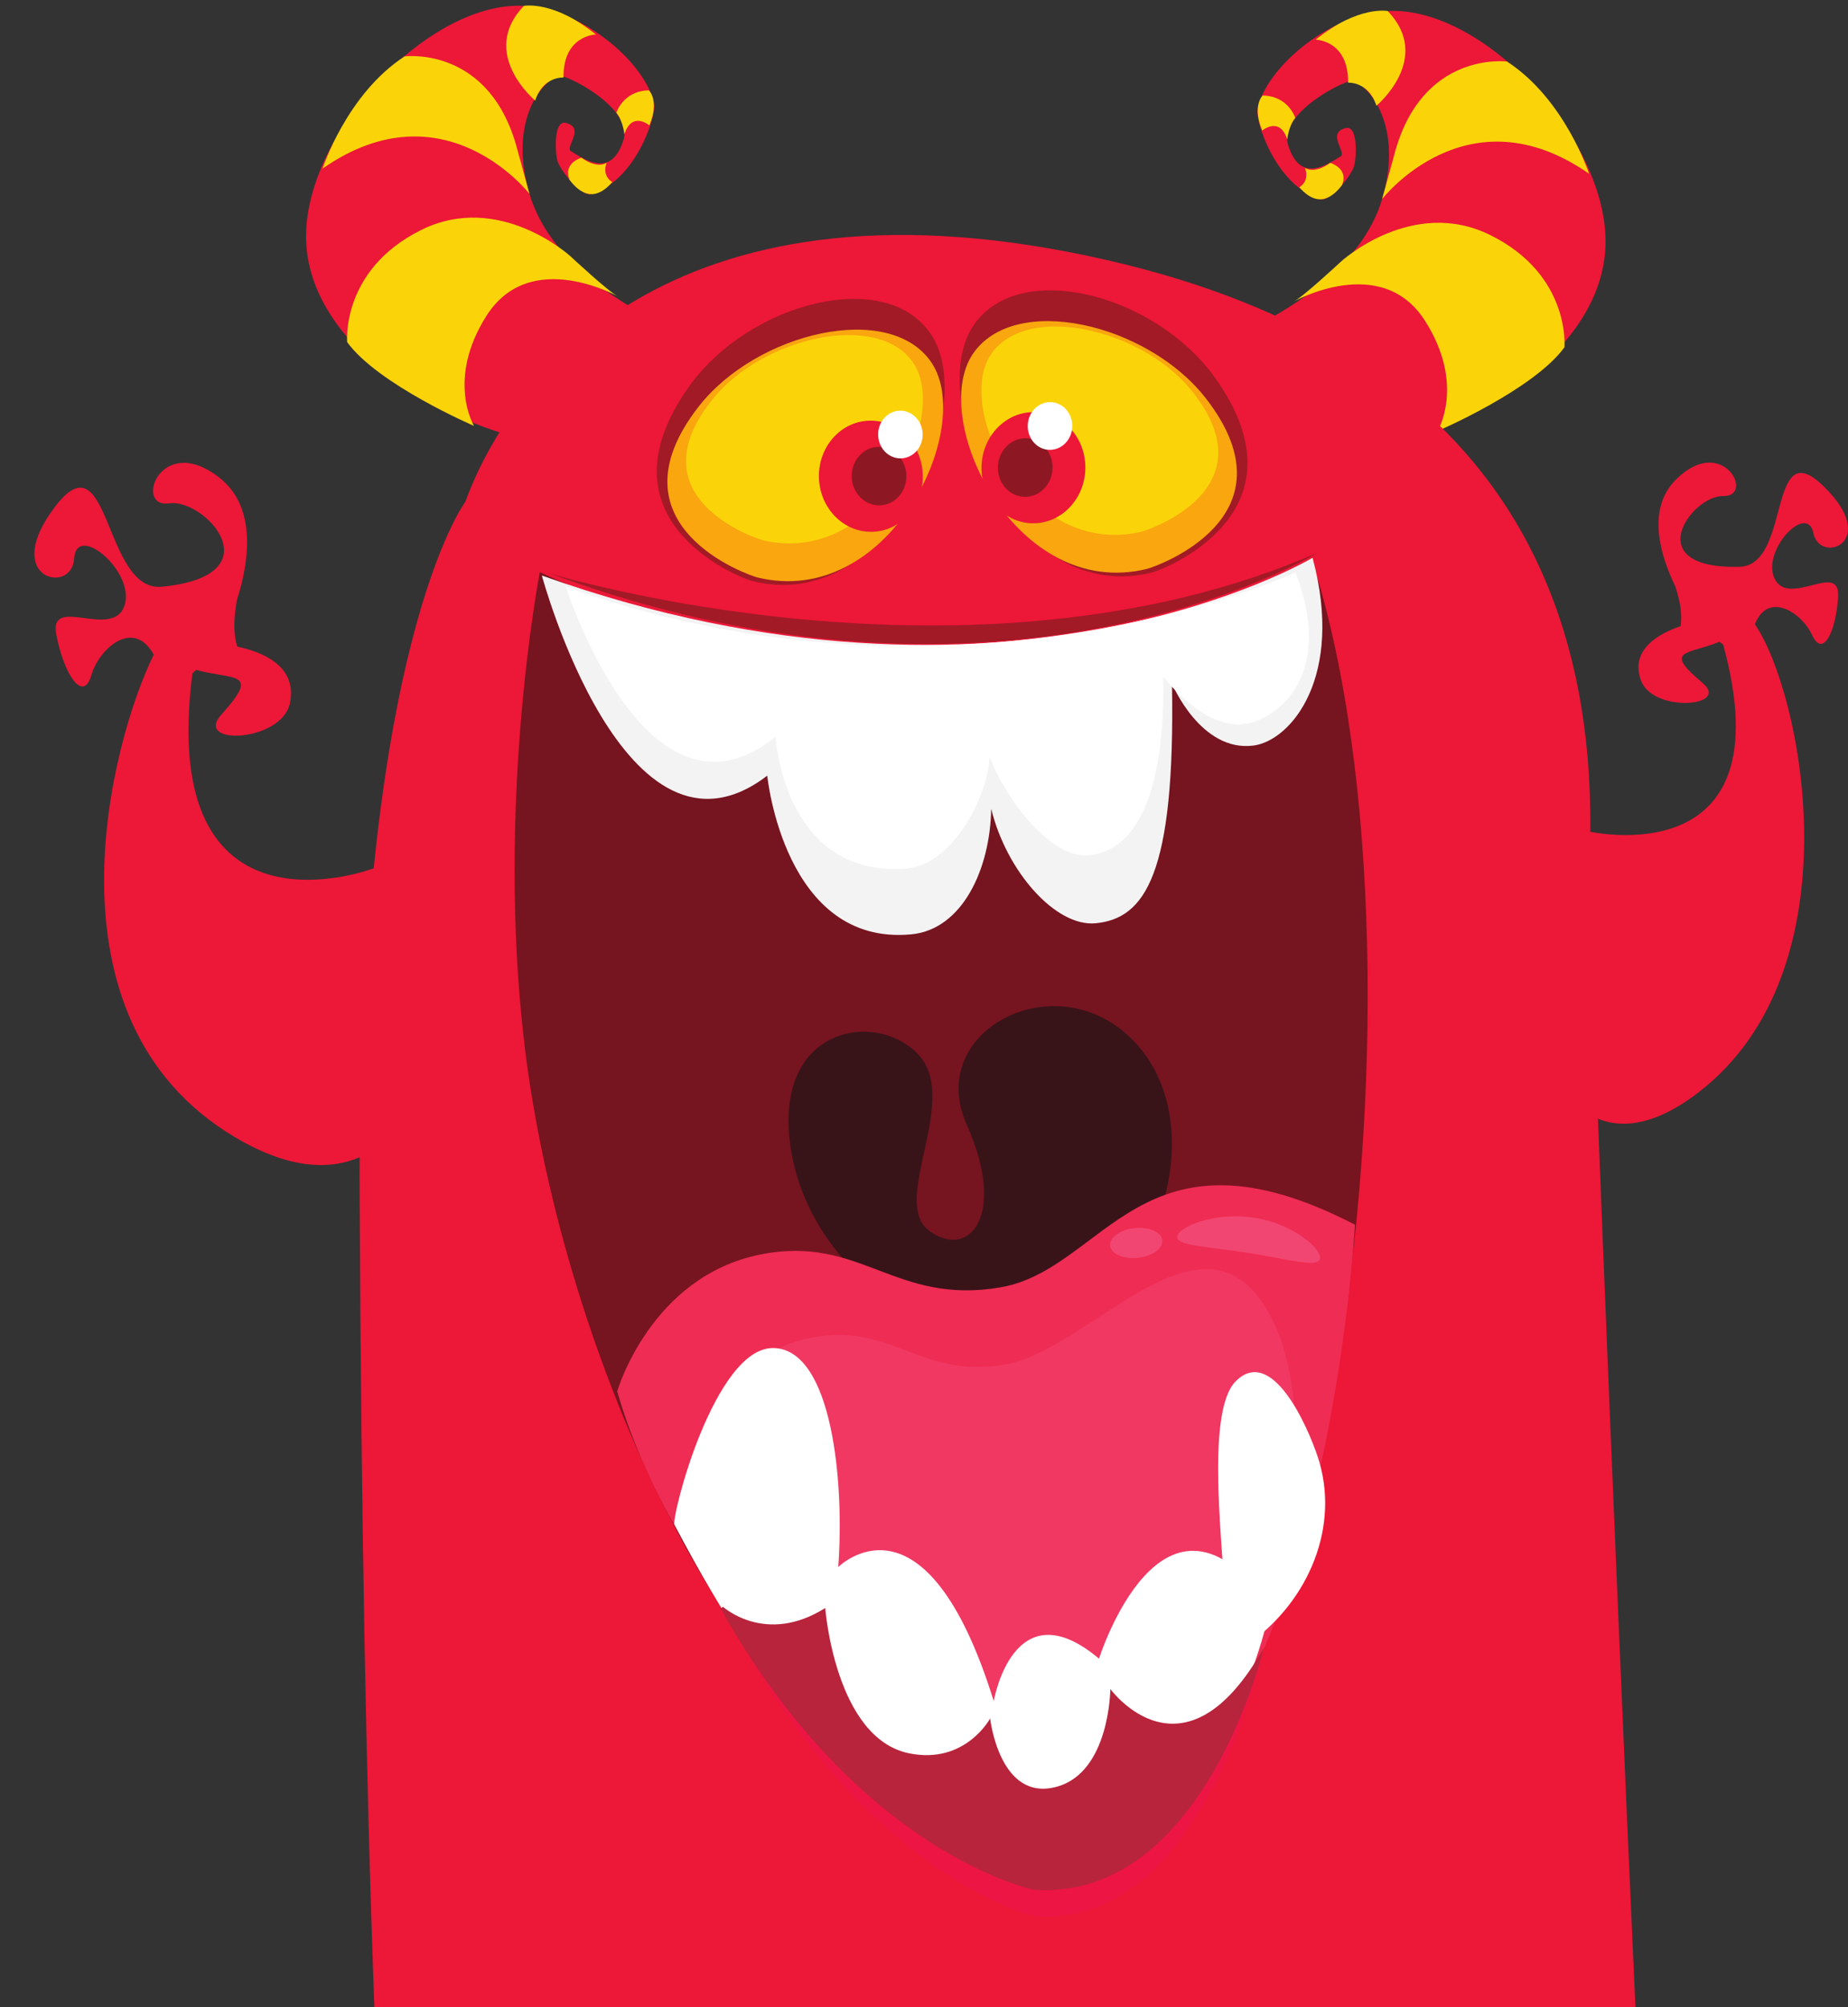
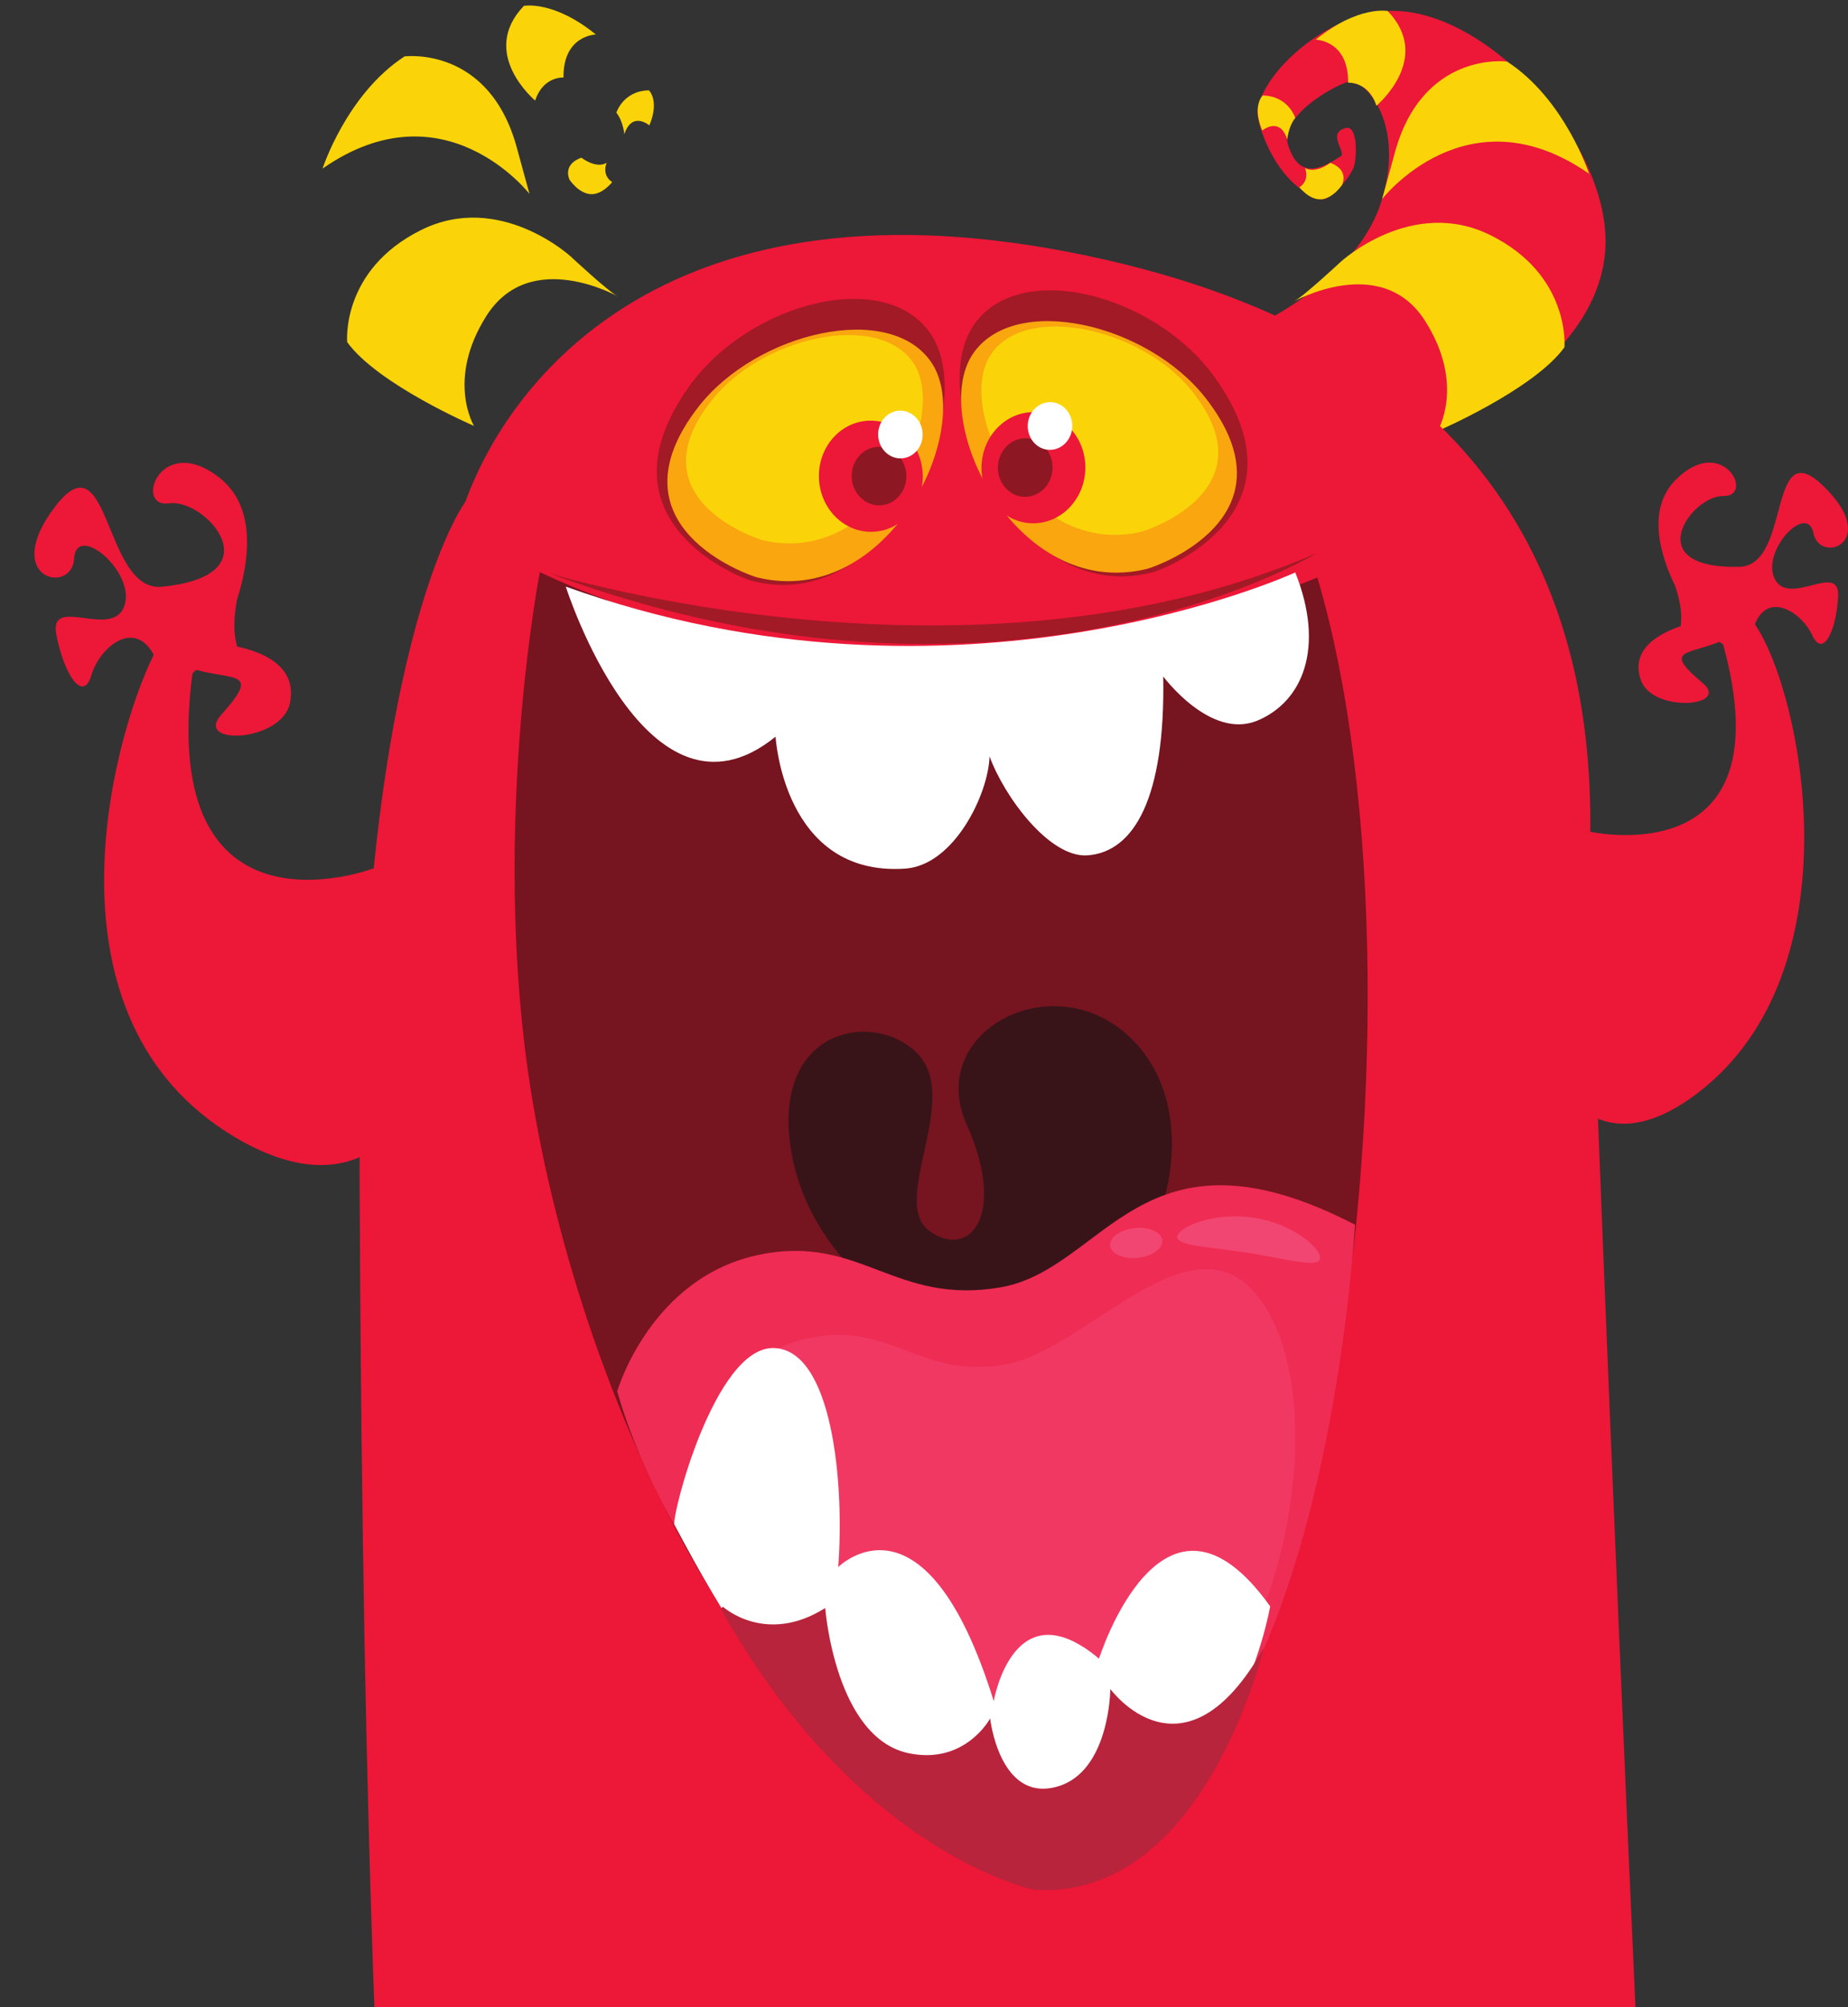
<svg xmlns="http://www.w3.org/2000/svg" height="1168.1" preserveAspectRatio="xMidYMid meet" version="1.0" viewBox="-20.0 -3.2 1075.5 1168.1" width="1075.5" zoomAndPan="magnify">
  <rect x="-20.0" y="-3.2" width="1075.5" height="1168.1" fill="#333333" stroke="none" />
  <defs>
    <clipPath id="a">
      <path d="M 867 266 L 1055.531 266 L 1055.531 651 L 867 651 Z M 867 266" />
    </clipPath>
    <clipPath id="b">
      <path d="M 189 133 L 932 133 L 932 1164.969 L 189 1164.969 Z M 189 133" />
    </clipPath>
  </defs>
  <g>
    <g>
-       <path d="M 414.945 204.641 C 414.945 204.641 307.984 176.344 288.156 109.66 C 276.91 71.852 291.504 47.25 304.539 40.871 C 308.035 39.16 347.734 58.859 343.062 77.57 C 336.262 100.328 321.605 90.559 312.277 84.801 C 308.625 82.539 320.832 71.148 309.297 68.32 C 301.734 66.469 302.988 87.73 304.887 91.719 C 309.031 100.43 319.688 110.828 323.535 109.781 C 349.637 102.629 361.902 64.801 360.645 57.602 C 356.645 34.602 320.062 2.109 284.879 0.219 C 230.07 -2.73 158.727 72.691 158.121 133.641 C 157.523 193.984 229.992 243.672 301.145 255.902 C 372.312 268.137 426.039 240.41 414.945 204.641" fill="#ed1737" />
-     </g>
+       </g>
    <g>
      <path d="M 318.348 88.59 C 318.348 88.59 307.512 91.672 311.449 101.398 C 311.449 101.398 316.602 109.199 323.535 109.781 C 330.473 110.359 336.312 102.73 336.312 102.73 C 336.312 102.73 330.148 99.59 333.039 91.488 C 333.039 91.488 328.098 95.512 318.348 88.59" fill="#fad409" />
    </g>
    <g>
      <path d="M 339.785 169.422 C 339.785 169.422 288.598 140.32 263.062 180.672 C 239.547 217.828 255.867 244.664 255.867 244.664 C 255.867 244.664 199.945 220.609 182.047 195.906 C 182.047 195.906 178.242 153.988 225.004 130.699 C 270.711 107.93 312.156 146.09 312.156 146.09 C 312.156 146.09 334.355 166.801 339.785 169.422" fill="#fad409" />
    </g>
    <g>
      <path d="M 288.156 109.66 C 288.156 109.66 238.527 45.512 167.715 94.922 C 167.715 94.922 181.719 51.59 215.43 29.629 C 215.43 29.629 265.223 23.059 281.105 83.949 L 288.156 109.66" fill="#fad409" />
    </g>
    <g>
      <path d="M 291.477 55.34 C 291.477 55.34 258.402 27.879 284.879 0.219 C 284.879 0.219 302.098 -3.18 326.777 16.891 C 326.777 16.891 307.645 17.23 307.949 41.922 C 307.949 41.922 296.035 41.078 291.477 55.34" fill="#fad409" />
    </g>
    <g>
      <path d="M 338.719 62.398 C 338.719 62.398 342.617 49.641 357.641 49.379 C 357.641 49.379 364.004 55.219 357.918 69.781 C 357.918 69.781 347.852 61.199 343.352 74.93 C 343.352 74.93 342.68 67.32 338.719 62.398" fill="#fad409" />
    </g>
    <g>
      <path d="M 657.574 207.641 C 657.574 207.641 764.531 179.344 784.359 112.66 C 795.605 74.852 781.016 50.25 767.977 43.871 C 764.48 42.16 724.781 61.859 729.453 80.57 C 736.258 103.328 750.91 93.559 760.238 87.801 C 763.891 85.539 751.684 74.148 763.219 71.32 C 770.781 69.469 769.527 90.73 767.629 94.719 C 763.484 103.43 752.828 113.828 748.98 112.781 C 722.879 105.629 710.613 67.801 711.871 60.602 C 715.871 37.602 752.453 5.109 787.637 3.219 C 842.445 0.27 913.789 75.691 914.395 136.641 C 914.992 196.984 842.523 246.672 771.371 258.902 C 700.203 271.137 646.477 243.41 657.574 207.641" fill="#ed1737" />
    </g>
    <g>
      <path d="M 754.168 91.59 C 754.168 91.59 765.004 94.672 761.07 104.398 C 761.07 104.398 755.914 112.199 748.98 112.781 C 742.043 113.359 736.203 105.73 736.203 105.73 C 736.203 105.73 742.367 102.59 739.477 94.488 C 739.477 94.488 744.422 98.512 754.168 91.59" fill="#fad409" />
    </g>
    <g>
      <path d="M 732.73 172.422 C 732.73 172.422 783.922 143.32 809.453 183.672 C 832.969 220.828 816.648 247.664 816.648 247.664 C 816.648 247.664 872.574 223.609 890.469 198.906 C 890.469 198.906 894.273 156.988 847.512 133.699 C 801.809 110.93 760.359 149.09 760.359 149.09 C 760.359 149.09 738.16 169.801 732.73 172.422" fill="#fad409" />
    </g>
    <g>
      <path d="M 784.359 112.66 C 784.359 112.66 833.988 48.512 904.805 97.922 C 904.805 97.922 890.797 54.59 857.086 32.629 C 857.086 32.629 807.297 26.059 791.414 86.949 L 784.359 112.66" fill="#fad409" />
    </g>
    <g>
      <path d="M 781.039 58.34 C 781.039 58.34 814.117 30.879 787.637 3.219 C 787.637 3.219 770.422 -0.18 745.738 19.891 C 745.738 19.891 764.871 20.23 764.566 44.922 C 764.566 44.922 776.48 44.078 781.039 58.34" fill="#fad409" />
    </g>
    <g>
      <path d="M 733.801 65.398 C 733.801 65.398 729.898 52.641 714.875 52.379 C 714.875 52.379 708.512 58.219 714.602 72.781 C 714.602 72.781 724.664 64.199 729.164 77.93 C 729.164 77.93 729.836 70.32 733.801 65.398" fill="#fad409" />
    </g>
    <g>
      <path d="M 196.613 502.402 C 196.613 502.402 71.352 549.379 91.977 388.703 C 92.719 388.066 93.453 387.379 94.184 386.66 C 116.332 392.738 131.855 387.074 108.863 412.633 C 92.352 430.977 144.051 428.836 148.742 405.934 C 153.184 384.277 132.469 376.121 118.012 373.082 C 115.492 364.203 116.266 355.438 117.879 345.977 C 124.477 325.449 130.27 292.391 107.613 274.738 C 73.207 247.93 57.66 292.82 78.418 289.73 C 99.184 286.637 140.594 331.715 74.242 338.246 C 40.129 341.613 44.168 249.59 12.078 291.625 C -20.012 333.648 21.848 343.391 23.125 321.906 C 24.414 300.426 59.312 329.824 52.348 349.488 C 45.375 369.152 8.387 342.73 12.766 366.023 C 17.172 389.312 28.375 406.27 33.223 389.594 C 37.723 374.148 57.746 356.43 69.473 377.828 C 44.902 427.555 1.402 589.645 116.383 658.391 C 254.523 740.988 264.562 484.199 196.613 502.402" fill="#ed1737" />
    </g>
    <g clip-path="url(#a)">
      <path d="M 904.379 480.621 C 904.379 480.621 1020.07 507.465 982.82 371.832 C 982.094 371.367 981.363 370.855 980.633 370.32 C 961.891 377.914 947.57 374.719 970.824 394.18 C 987.516 408.141 941.82 411.855 934.977 392.715 C 928.492 374.609 945.73 365.387 958.074 361.23 C 959.234 353.34 957.508 345.902 954.965 337.961 C 946.727 321.062 937.691 293.316 955.508 275.742 C 982.562 249.043 1001.57 285.883 982.953 285.465 C 964.332 285.039 933.305 328.164 992.402 326.641 C 1022.781 325.863 1008.281 247.352 1041.488 279.965 C 1074.699 312.566 1039.07 325.422 1035.391 307.129 C 1031.699 288.836 1004.52 317.809 1012.98 333.934 C 1021.449 350.055 1050.82 323.41 1049.738 343.863 C 1048.641 364.32 1040.809 380.07 1034.57 366.285 C 1028.77 353.52 1009.07 340.469 1001.301 360.09 C 1028.82 400.105 1061.25 561.277 968.371 632.613 C 856.781 718.316 842.484 472.309 904.379 480.621" fill="#ed1737" />
    </g>
    <g>
      <path d="M 257.887 340.184 C 257.887 340.184 255.117 342.184 249.918 343.941 L 237.906 358.977 C 239.43 359.059 240.949 359.145 242.5 359.215 L 257.887 340.184" fill="#7fc1dc" />
    </g>
    <g>
      <path d="M 251.984 341.363 C 251.984 341.363 248.453 343.934 241.895 345.906 C 244.996 345.418 247.684 344.703 249.918 343.941 L 251.984 341.363" fill="#7fc1dc" />
    </g>
    <g clip-path="url(#b)">
      <path d="M 197.891 1164.969 L 931.797 1164.969 C 918.398 869.656 904.316 511.328 904.781 502.852 C 913.145 350.156 855.09 201.027 624.375 148.191 C 376.145 91.328 278.395 213.051 250.812 288.859 C 250.812 288.859 187.812 372.441 189.309 692.879 C 190.188 881.41 193.121 1036.699 197.891 1164.969" fill="#ed1737" />
    </g>
    <g>
      <path d="M 294.172 329.789 C 294.172 329.789 268.172 463.316 285.359 605.77 C 306.797 783.27 411.922 1041.25 579.379 1077.727 C 746.836 1114.176 822.039 587.758 746.672 332.863 C 746.672 332.863 515.391 433.762 294.172 329.789" fill="#76141f" />
    </g>
    <g>
      <path d="M 532.578 776.148 C 532.578 776.148 454.297 742.602 440.793 668.516 C 427.301 594.441 489.566 583.957 514.406 610.441 C 539.254 636.926 497.652 696.074 520.809 713.086 C 543.949 730.109 566.348 704.457 542.547 651.098 C 518.758 597.727 591.188 558.637 636.082 599.023 C 680.969 639.406 664.195 723.465 611.609 765.387 C 559.039 807.336 532.578 776.148 532.578 776.148" fill="#381419" />
    </g>
    <g>
      <path d="M 339.203 806.469 C 339.203 806.469 358.574 739.766 422.344 726.906 C 451.938 720.926 471.617 728.586 491.82 736.25 C 511.512 743.715 531.703 751.184 562.062 746.023 C 623.582 735.555 644.059 645.125 768.602 709.531 C 768.602 709.531 752.125 1012.402 627.016 1057.992 C 516.676 1098.199 373.34 927.652 339.203 806.469" fill="#ef2c53" />
    </g>
    <g>
      <path d="M 384.031 839.969 C 384.031 839.969 399.762 785.828 451.516 775.395 C 475.535 770.539 491.504 776.758 507.902 782.977 C 523.883 789.035 540.266 795.098 564.902 790.906 C 614.84 782.41 681.246 690.887 719.383 762.609 C 757.527 834.328 719.164 1007.105 617.621 1044.105 C 528.074 1076.734 411.742 938.32 384.031 839.969" fill="#f03862" />
    </g>
    <g>
      <path d="M 699.039 704.645 C 680.777 704.645 666.039 711.535 665.137 716.266 C 664.07 721.902 683.152 722.281 706.07 725.879 C 721.895 728.363 735.43 731.715 742.66 731.715 C 745.914 731.715 747.891 731.035 748.227 729.293 C 749.281 723.656 732.895 709.07 709.957 705.48 C 706.234 704.902 702.57 704.645 699.039 704.645" fill="#f14671" />
    </g>
    <g>
      <path d="M 643.125 711.359 C 640.977 711.359 638.742 711.629 636.555 712.195 C 628.574 714.254 624.223 719.5 626.82 723.883 C 628.719 727.078 633.77 728.953 639.441 728.953 C 641.578 728.953 643.805 728.688 645.984 728.125 C 653.992 726.062 658.336 720.824 655.719 716.43 C 653.832 713.234 648.789 711.359 643.125 711.359" fill="#f14671" />
    </g>
    <g>
-       <path d="M 295.348 331.738 C 295.348 331.738 343.812 511.477 426.531 448.215 C 426.531 448.215 436.289 547.648 510.422 540.543 C 540.078 537.703 556.301 502.504 556.855 467.461 C 565.816 504.184 594.531 536.387 617.711 534.105 C 646.219 531.277 664.055 506.094 662.074 394.664 C 662.074 394.664 678.789 434.723 709.566 430.676 C 731.094 427.852 762.578 391.004 743.891 321.398 C 743.891 321.398 565.559 428.219 295.348 331.738" fill="#f3f3f3" />
-     </g>
+       </g>
    <g>
      <path d="M 309.266 338.184 C 309.266 338.184 356.391 486.324 431.367 425.504 C 431.367 425.504 435.887 507.164 506.836 502.297 C 535.219 500.348 555.18 459.113 555.914 436.984 C 564.273 460.125 590.684 496.148 612.875 494.586 C 640.16 492.652 658.227 460.824 656.98 390.469 C 656.98 390.469 684.387 427.562 711.762 416.168 C 738.109 405.199 751.301 373.789 733.824 329.934 C 733.824 329.934 537.824 420.441 309.266 338.184" fill="#fff" />
    </g>
    <g>
      <path d="M 372.57 884.188 C 370.395 880.016 395.867 780.668 430.148 781.309 C 464.441 781.949 471.543 860.09 467.836 908.762 C 467.836 908.762 518.359 858.156 558.336 986.754 C 558.336 986.754 569.734 920.172 619.605 962.066 C 619.605 962.066 656.727 844.102 719.219 931.641 C 719.219 931.641 697.184 1063.199 588.539 1078.75 C 588.539 1078.75 490.062 1109.18 372.57 884.188" fill="#fff" />
    </g>
    <g>
-       <path d="M 692.801 929.629 C 692.914 904.66 680.688 819.363 699.09 800.727 C 719.984 779.566 740.832 826.25 746.938 844.742 C 760.242 885.027 741.289 928.109 708.461 952.016 C 702.875 950.746 707.375 948.691 705.379 945.352 L 692.801 929.629" fill="#fff" />
-     </g>
+       </g>
    <g>
-       <path d="M 405.32 941.402 C 484.82 1090.266 582.027 1111.996 582.027 1111.996 C 584.293 1112.172 586.508 1112.258 588.707 1112.258 C 677.367 1112.258 711.645 972.688 715.156 957.277 C 711.438 965.781 707.469 974.016 703.23 981.902 C 703.215 981.93 703.195 981.973 703.184 982 C 698.945 991.578 693.703 1001.742 687.25 1011.773 C 661.633 1054.059 630.938 1079.527 595.746 1079.527 C 592.98 1079.527 590.172 1079.367 587.352 1079.051 C 585.523 1079.453 581.625 1080.129 575.914 1080.129 C 549.371 1080.129 483.711 1065.543 405.32 941.402" fill="#ed1544" />
-     </g>
+       </g>
    <g>
      <path d="M 687.25 1011.773 C 667.488 1042.504 636.422 1071.895 588.539 1078.75 C 588.539 1078.75 588.137 1078.875 587.352 1079.051 C 590.172 1079.367 592.98 1079.527 595.746 1079.527 C 630.938 1079.527 661.633 1054.059 687.25 1011.773 M 703.23 981.902 C 703.227 981.91 703.215 981.926 703.211 981.934 C 703.203 981.953 703.191 981.98 703.184 982 C 703.195 981.973 703.215 981.93 703.23 981.902" fill="#80142c" />
    </g>
    <g>
      <path d="M 715.465 955.898 C 713.273 960.227 711.09 964.211 708.918 967.863 C 707.262 972.336 705.367 977.055 703.211 981.934 C 703.215 981.926 703.227 981.91 703.23 981.902 C 707.469 974.016 711.438 965.781 715.156 957.277 C 715.363 956.375 715.465 955.898 715.465 955.898" fill="#f0355e" />
    </g>
    <g>
-       <path d="M 400.789 928.848 L 399.281 929.773 C 401.281 933.73 403.297 937.609 405.32 941.402 C 483.711 1065.543 549.371 1080.129 575.914 1080.129 C 581.625 1080.129 585.523 1079.453 587.352 1079.051 C 588.137 1078.875 588.539 1078.75 588.539 1078.75 C 636.422 1071.895 667.488 1042.504 687.25 1011.773 C 693.703 1001.742 698.945 991.578 703.184 982 C 703.191 981.98 703.203 981.953 703.211 981.934 C 705.367 977.055 707.262 972.336 708.918 967.863 C 692.125 996.113 676.055 1004.816 662.621 1004.816 C 641.031 1004.816 626.25 982.332 626.25 982.332 C 626.25 982.332 626.051 1035.863 595.379 1045.383 C 592.453 1046.289 589.75 1046.699 587.238 1046.699 C 560.926 1046.699 556.32 1001.227 556.32 1001.227 C 556.32 1001.227 544.973 1024.891 519.422 1024.891 C 516.266 1024.891 512.891 1024.527 509.293 1023.715 C 466.082 1013.957 460.211 929.68 460.211 929.68 C 448.93 937.578 438.691 940.238 430.016 940.238 C 412.062 940.238 400.789 928.848 400.789 928.848" fill="#fefefe" />
-     </g>
+       </g>
    <g>
      <path d="M 400.844 931.941 C 400.844 931.941 425.609 954.477 460.266 932.598 C 460.266 932.598 465.984 1008.465 509.176 1017.184 C 541.863 1023.781 556.242 996.863 556.242 996.863 C 556.242 996.863 561.668 1045.98 595.219 1036.551 C 625.906 1027.938 626.203 979.742 626.203 979.742 C 626.203 979.742 668.938 1038.363 715.457 955.801 C 715.457 955.801 680.719 1103.285 581.754 1096.555 C 581.754 1096.555 479.57 1076.141 399.336 932.777 L 400.844 931.941" fill="#b8243b" />
    </g>
    <g>
      <path d="M 299.898 330.48 C 299.898 330.48 545.738 406.012 746.422 318.641 C 746.422 318.641 565.578 429.406 299.898 330.48" fill="#a11a26" />
    </g>
    <g>
      <path d="M 522.668 192.703 C 497.398 151.551 416.371 172.285 381.168 221.547 C 324.723 300.578 411.992 333.355 417.047 334.707 C 496.766 355.906 549.555 236.484 522.668 192.703" fill="#a11a26" />
    </g>
    <g>
      <path d="M 522.156 207.887 C 498.012 171.742 420.379 190.066 386.594 233.422 C 332.426 302.973 415.961 331.684 420.801 332.863 C 497.121 351.402 547.844 246.344 522.156 207.887" fill="#f9a60f" />
    </g>
    <g>
      <path d="M 511.34 207.695 C 490.621 177.77 423.941 192.98 394.902 228.906 C 348.348 286.539 420.07 310.277 424.23 311.258 C 489.762 326.57 533.379 239.531 511.34 207.695" fill="#fad409" />
    </g>
    <g>
      <path d="M 486.238 241.602 C 469.551 241.867 456.281 256.57 456.598 274.434 C 456.914 292.297 470.699 306.566 487.387 306.301 C 504.078 306.035 517.344 291.34 517.027 273.473 C 516.711 255.609 502.93 241.336 486.238 241.602" fill="#ed1737" />
    </g>
    <g>
      <path d="M 491.281 256.844 C 482.5 256.988 475.512 264.723 475.68 274.129 C 475.848 283.535 483.105 291.043 491.887 290.902 C 500.676 290.762 507.66 283.031 507.492 273.621 C 507.324 264.219 500.07 256.707 491.281 256.844" fill="#8d1823" />
    </g>
    <g>
      <path d="M 516.973 249.473 C 517.109 257.145 511.422 263.445 504.273 263.559 C 497.105 263.676 491.195 257.559 491.059 249.883 C 490.922 242.211 496.613 235.906 503.781 235.793 C 510.93 235.68 516.84 241.797 516.973 249.473" fill="#fff" />
    </g>
    <g>
      <path d="M 545.578 187.738 C 570.848 146.578 651.875 167.32 687.078 216.582 C 743.523 295.613 656.254 328.391 651.203 329.738 C 571.48 350.941 518.691 231.52 545.578 187.738" fill="#a11a26" />
    </g>
    <g>
      <path d="M 546.09 202.922 C 570.234 166.777 647.867 185.102 681.652 228.457 C 735.82 298.008 652.289 326.719 647.445 327.898 C 571.129 346.438 520.402 241.379 546.09 202.922" fill="#f9a60f" />
    </g>
    <g>
      <path d="M 556.91 202.73 C 577.625 172.805 644.305 188.016 673.344 223.941 C 719.898 281.574 648.176 305.312 644.02 306.289 C 578.484 321.605 534.867 234.566 556.91 202.73" fill="#fad409" />
    </g>
    <g>
      <path d="M 582.008 236.637 C 598.695 236.902 611.965 251.605 611.652 269.469 C 611.332 287.332 597.547 301.602 580.859 301.336 C 564.172 301.07 550.906 286.371 551.219 268.508 C 551.535 250.645 565.316 236.371 582.008 236.637" fill="#ed1737" />
    </g>
    <g>
      <path d="M 576.965 251.879 C 585.746 252.023 592.734 259.758 592.566 269.164 C 592.398 278.57 585.141 286.078 576.359 285.938 C 567.57 285.801 560.59 278.066 560.754 268.656 C 560.922 259.254 568.176 251.738 576.965 251.879" fill="#8d1823" />
    </g>
    <g>
      <path d="M 578.125 244.508 C 577.988 252.18 583.68 258.48 590.824 258.594 C 597.992 258.707 603.906 252.594 604.039 244.918 C 604.176 237.246 598.488 230.941 591.32 230.828 C 584.172 230.715 578.262 236.832 578.125 244.508" fill="#fff" />
    </g>
  </g>
</svg>